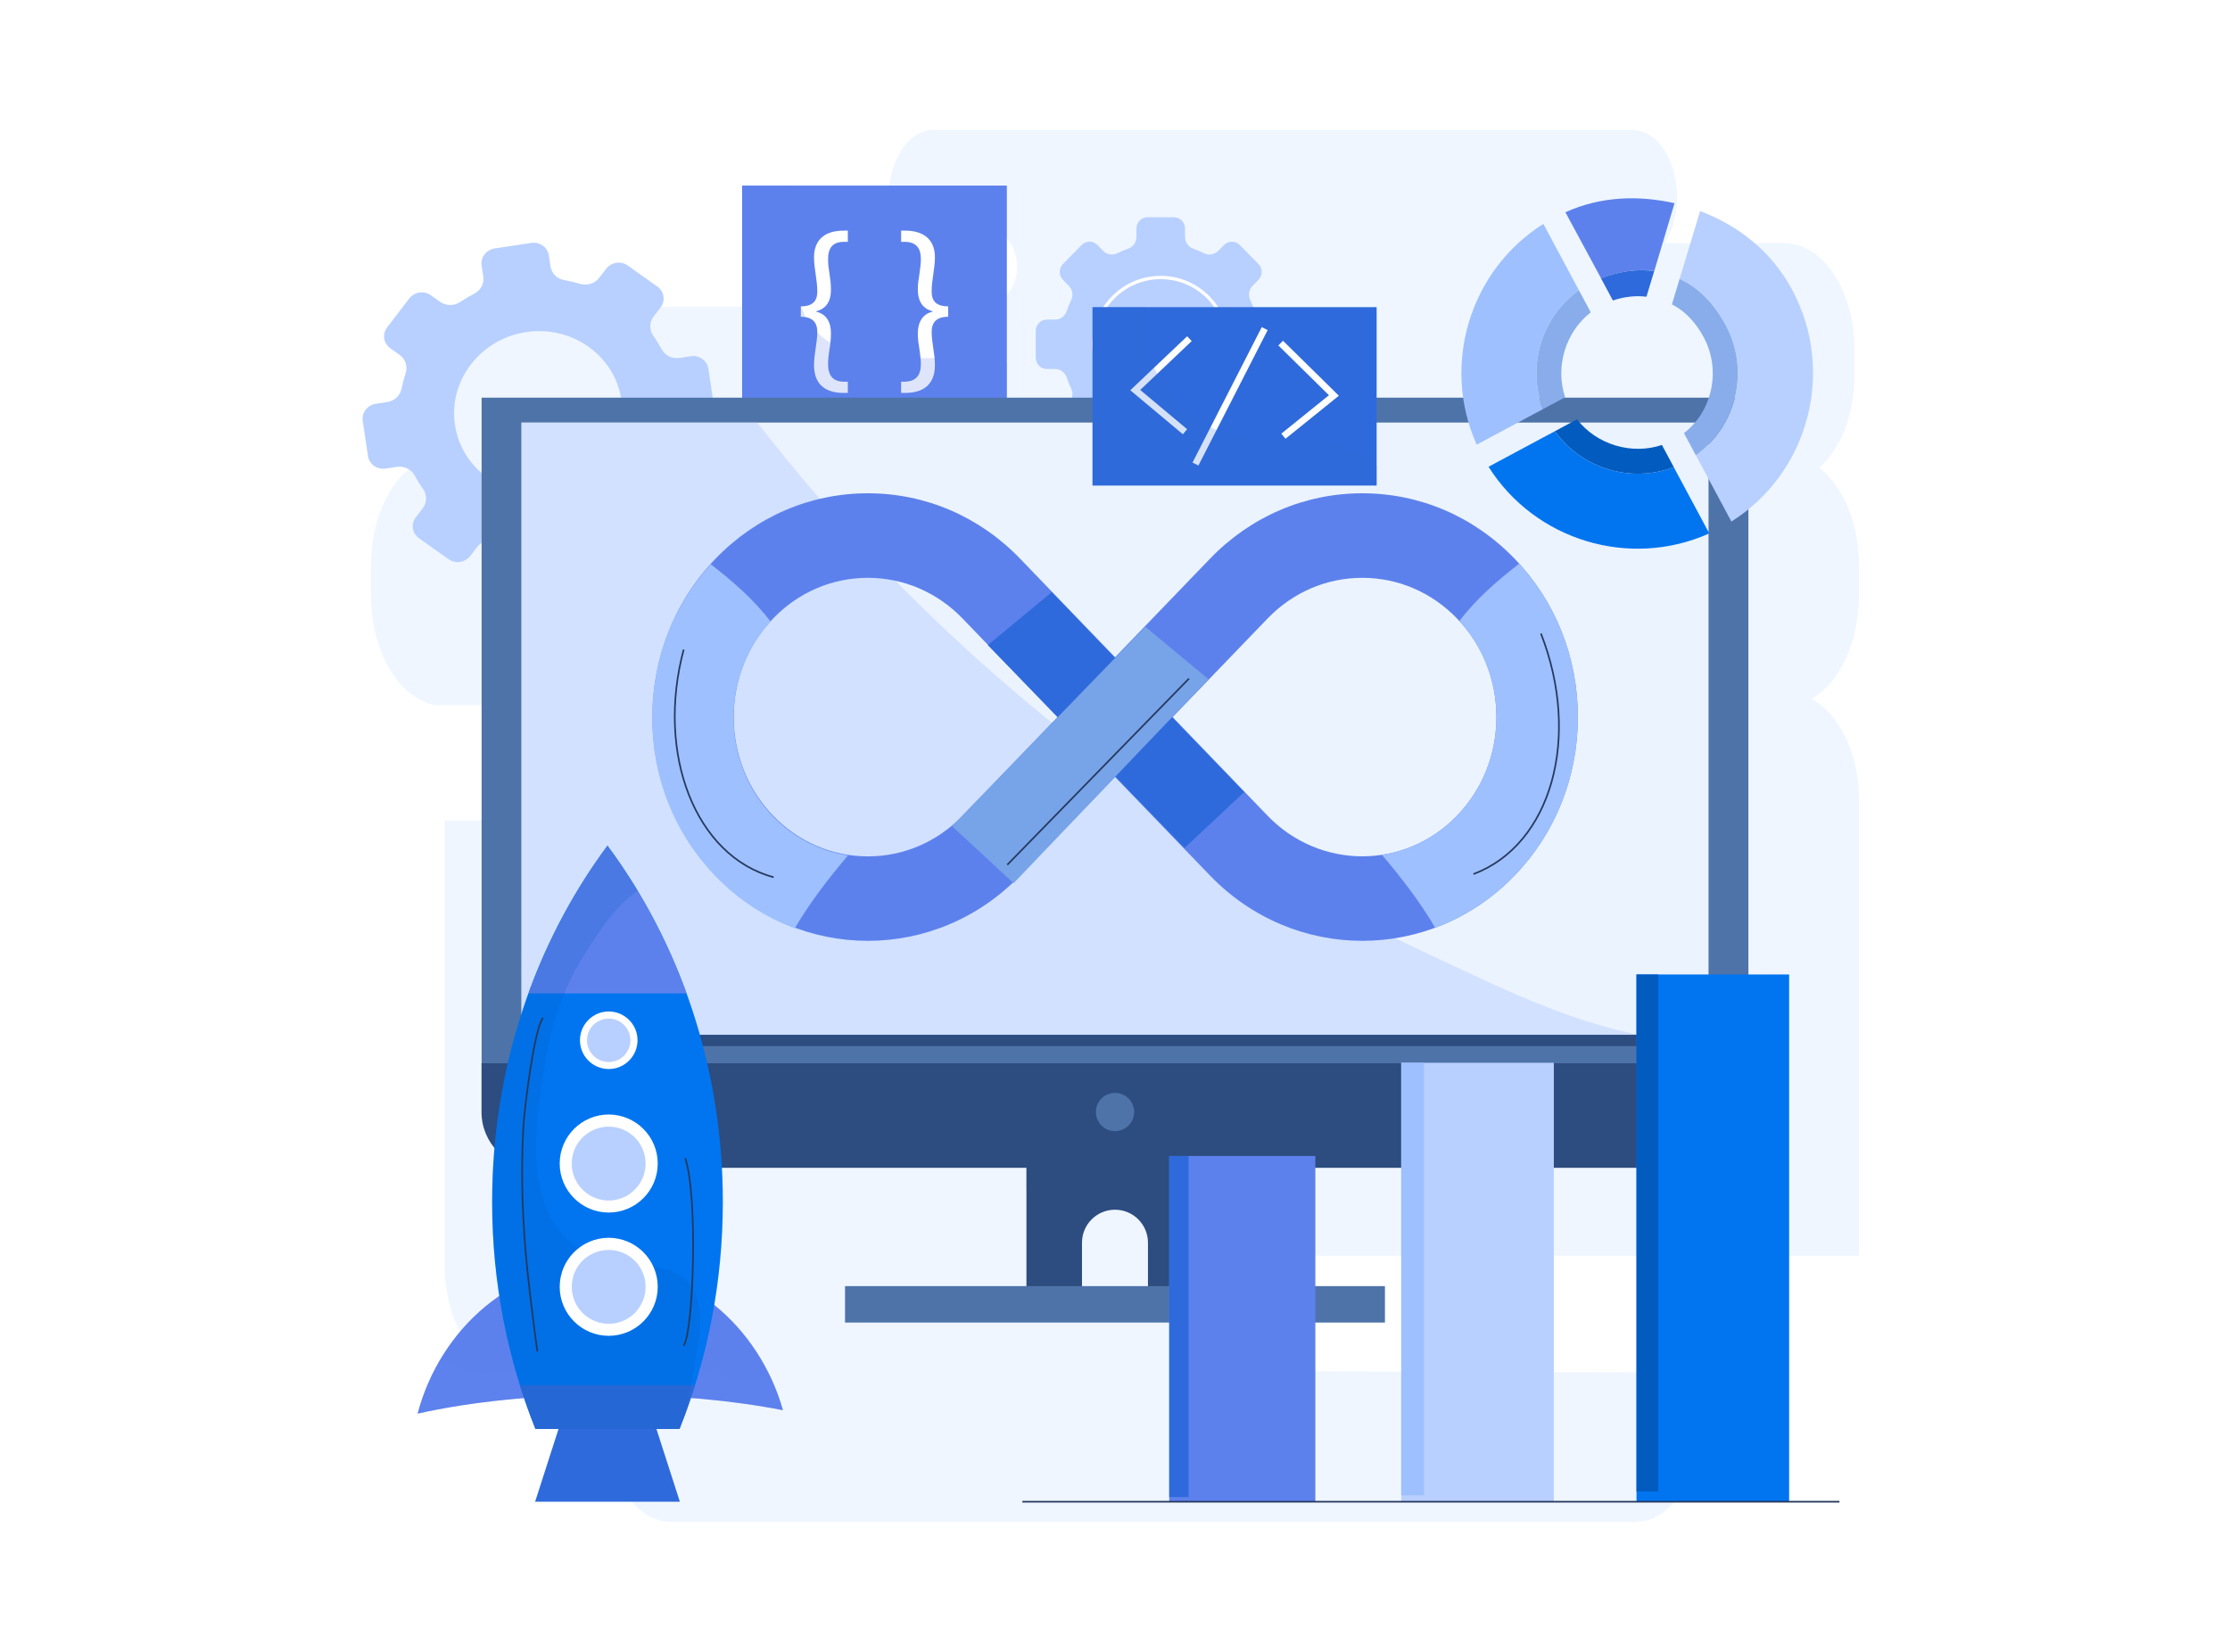
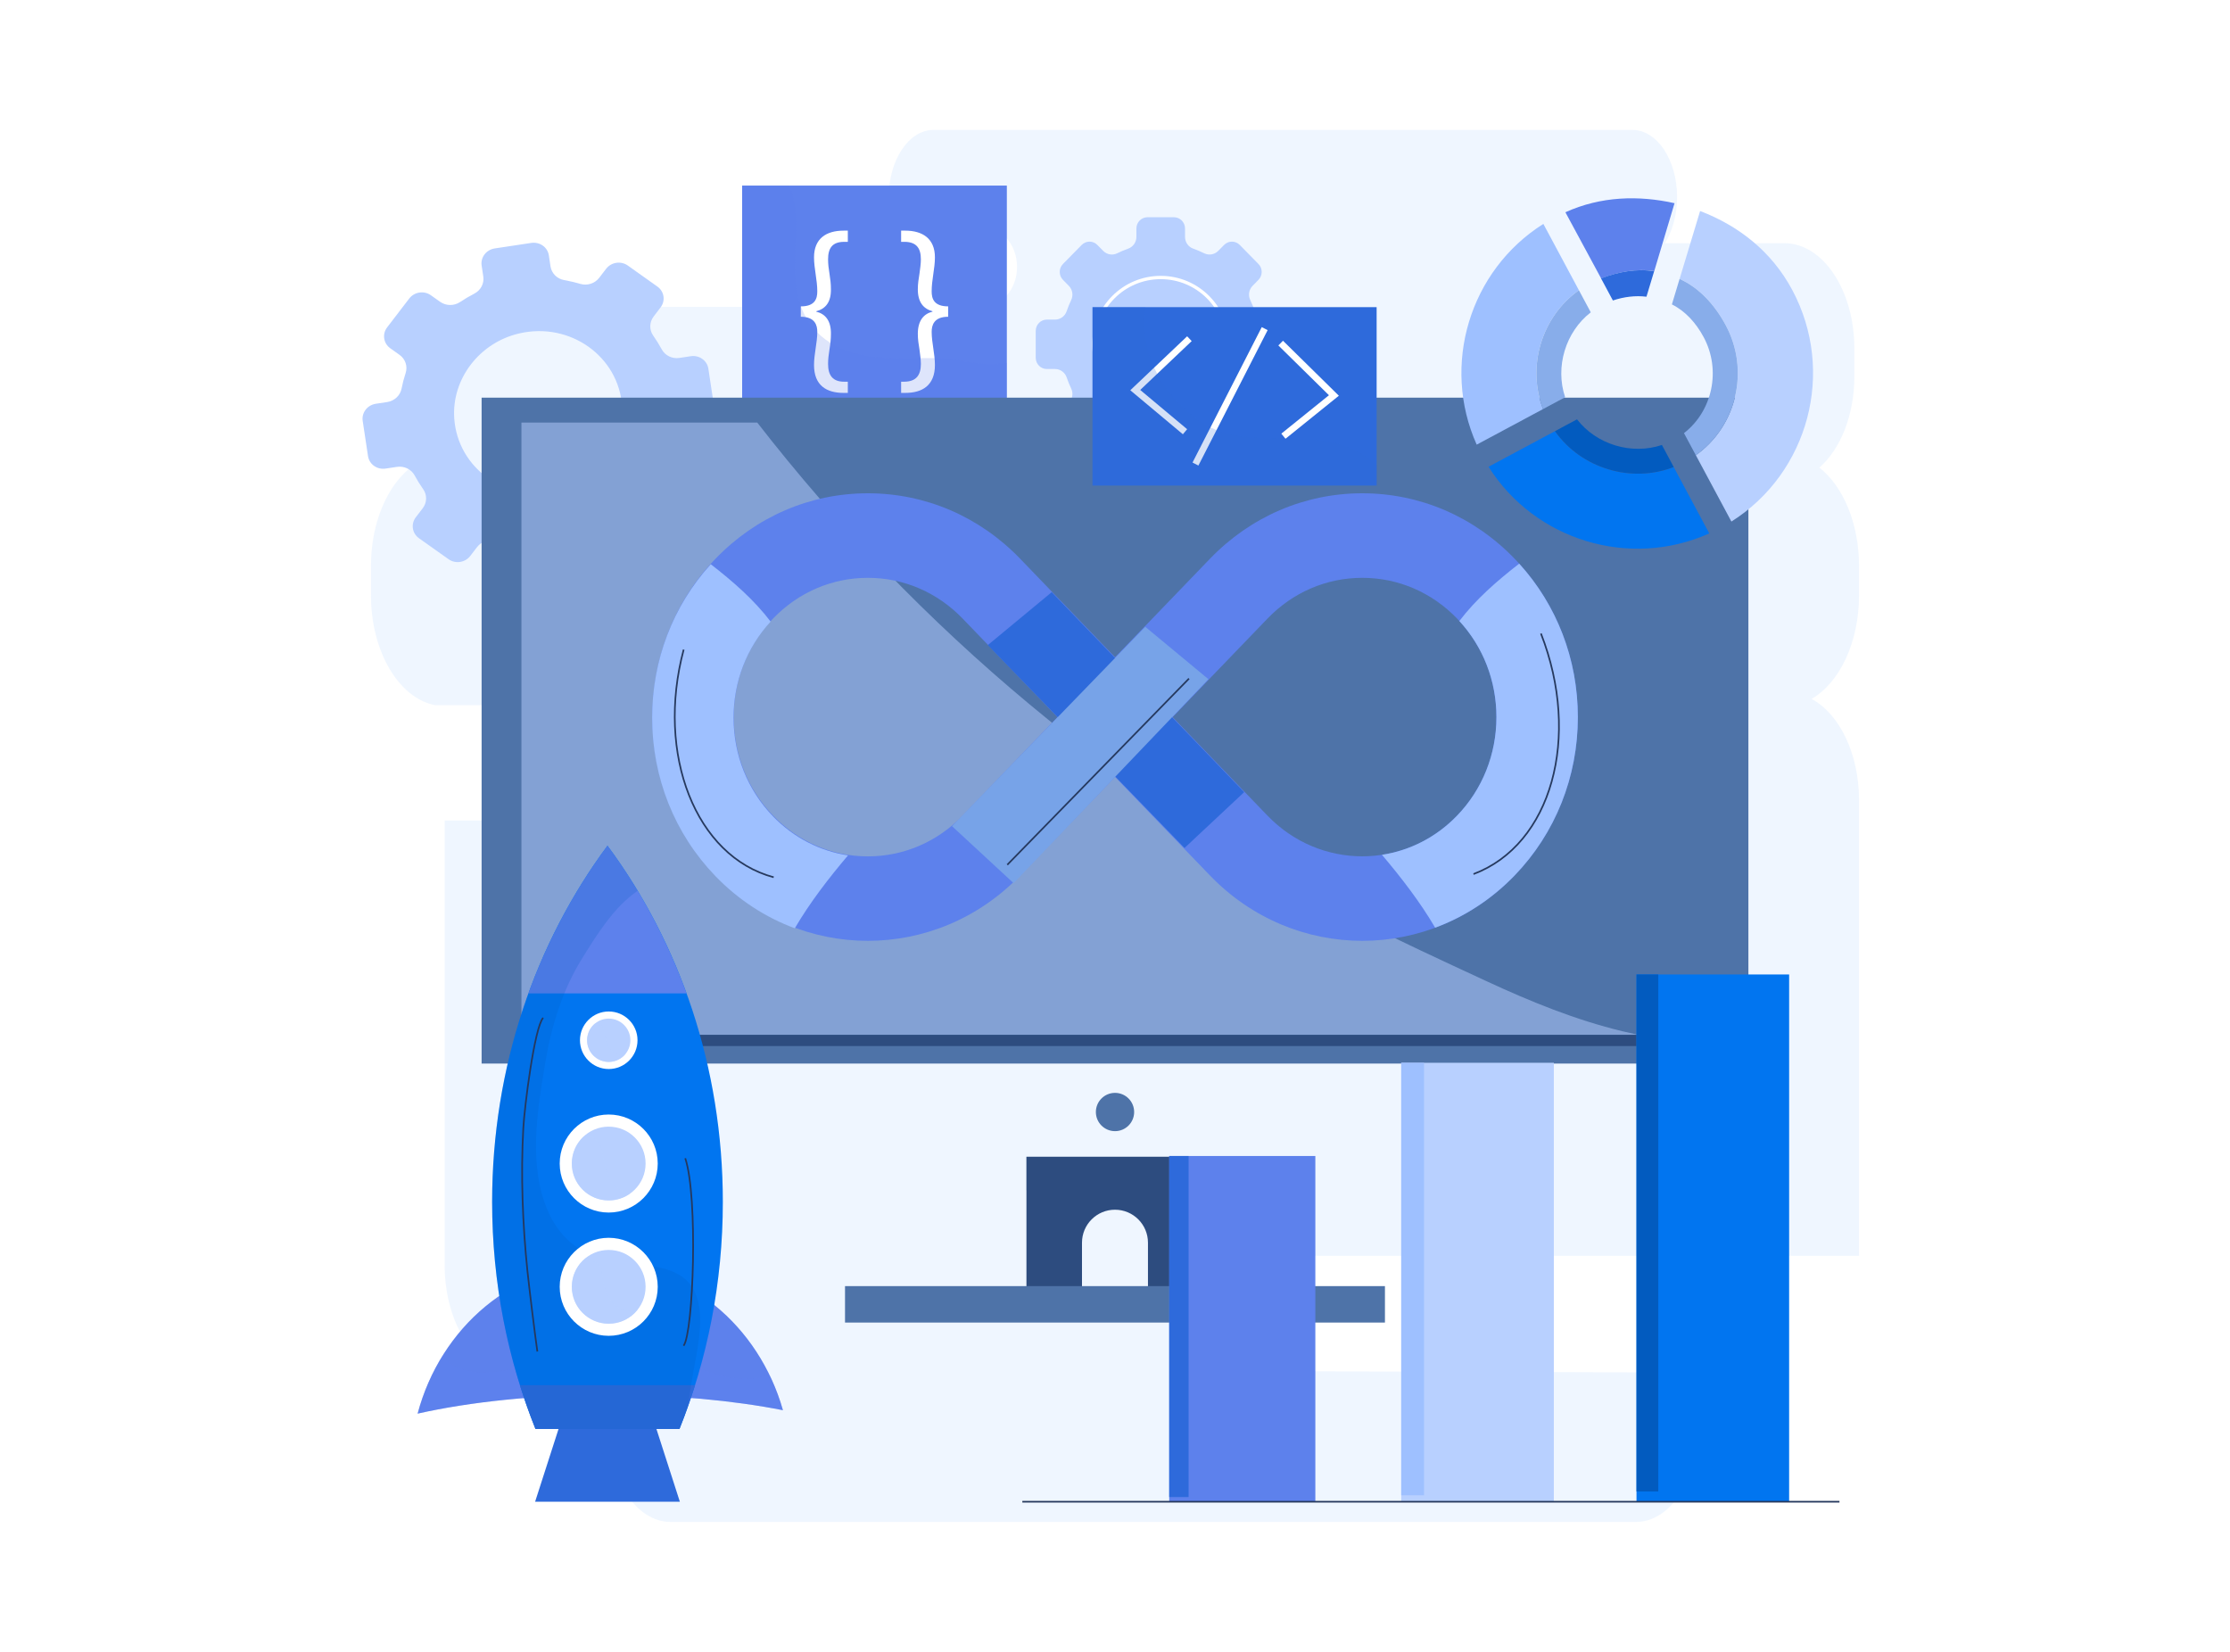
<svg xmlns="http://www.w3.org/2000/svg" width="270" height="200" viewBox="0 0 270 200" fill="none">
  <rect width="270" height="200" fill="white" />
  <g clip-path="url(#clip0_4985_308)">
    <path d="M235 0H35V200H235V0Z" fill="white" />
    <path opacity="0.8" d="M225.084 72.087V68.51C225.084 63.338 223.135 58.852 220.281 56.614C222.814 54.412 224.518 50.298 224.518 45.583V42.186C224.518 35.15 220.725 29.446 216.046 29.446H201.573C202.489 27.989 203.056 26.028 203.056 23.863C203.056 19.372 200.636 15.732 197.649 15.732H113.016C110.03 15.732 107.608 19.372 107.608 23.863C107.608 25.164 107.37 27.48 108.18 27.48C112.88 27.48 118.996 27.48 118.996 27.48C121.285 27.48 123.14 29.648 123.14 32.321C123.14 34.994 121.285 37.162 118.996 37.162H54.138C54.117 37.162 54.097 37.158 54.076 37.158C53.634 38.7 53.389 40.4 53.389 42.185V45.582C53.389 49.367 54.488 52.766 56.231 55.098H53.837C48.912 55.098 44.918 61.103 44.918 68.51V72.086C44.918 78.879 48.276 84.489 52.632 85.374H89.072C91.636 85.374 93.715 88.5 93.715 92.356C93.715 96.213 91.636 99.34 89.072 99.34H53.837V153.185C53.837 160.362 57.706 166.182 62.479 166.182H75.278C74.303 168.078 73.722 170.456 73.722 173.039C73.722 179.241 77.065 184.268 81.19 184.268H198.074C202.2 184.268 205.541 179.241 205.541 173.039C205.541 170.456 204.96 168.079 203.986 166.182L154.195 166.01C151.63 166.01 149.55 162.882 149.55 159.026C149.55 155.169 151.63 152.042 154.195 152.042H225.084V96.867C225.084 91.218 222.686 86.413 219.34 84.621C222.697 82.697 225.084 77.812 225.084 72.087Z" fill="#EBF3FF" />
    <path d="M154.327 38.696H153.331C152.697 38.696 152.131 38.289 151.928 37.681C151.769 37.219 151.583 36.769 151.379 36.333C151.098 35.753 151.214 35.06 151.663 34.603L152.366 33.887C152.892 33.355 152.892 32.487 152.366 31.959L150.105 29.657C149.579 29.123 148.729 29.123 148.208 29.657L147.501 30.373C147.054 30.83 146.37 30.946 145.8 30.666C145.371 30.455 144.929 30.265 144.472 30.105C143.876 29.895 143.478 29.322 143.478 28.678V27.667C143.478 26.91 142.876 26.302 142.135 26.302H138.936C138.193 26.302 137.591 26.91 137.591 27.667V28.678C137.591 29.322 137.192 29.895 136.595 30.105C136.138 30.265 135.696 30.455 135.268 30.666C134.7 30.946 134.019 30.829 133.568 30.373L132.864 29.657C132.34 29.123 131.489 29.123 130.966 29.657L128.703 31.959C128.178 32.487 128.178 33.355 128.703 33.887L129.406 34.603C129.855 35.061 129.974 35.753 129.695 36.333C129.487 36.769 129.301 37.219 129.146 37.681C128.938 38.289 128.373 38.696 127.738 38.696H126.746C126.004 38.696 125.402 39.307 125.402 40.062V43.313C125.402 44.069 126.004 44.679 126.746 44.679H127.738C128.373 44.679 128.938 45.083 129.146 45.692C129.301 46.154 129.487 46.604 129.695 47.039C129.974 47.623 129.855 48.316 129.406 48.769L128.703 49.483C128.178 50.019 128.178 50.881 128.703 51.413L130.966 53.715C131.489 54.246 132.34 54.246 132.864 53.715L133.568 53.002C134.019 52.547 134.7 52.426 135.268 52.708C135.696 52.921 136.139 53.105 136.595 53.267C137.192 53.475 137.591 54.051 137.591 54.695V55.706C137.591 56.462 138.193 57.071 138.936 57.071H142.135C142.876 57.071 143.478 56.462 143.478 55.706V54.695C143.478 54.051 143.876 53.475 144.472 53.267C144.93 53.105 145.371 52.921 145.8 52.708C146.37 52.426 147.054 52.547 147.501 53.002L148.208 53.715C148.729 54.246 149.579 54.246 150.105 53.715L152.366 51.413C152.892 50.881 152.892 50.019 152.366 49.483L151.663 48.769C151.214 48.316 151.098 47.623 151.379 47.039C151.583 46.604 151.769 46.154 151.928 45.692C152.131 45.083 152.697 44.679 153.331 44.679H154.327C155.068 44.679 155.669 44.069 155.669 43.313V40.062C155.669 39.307 155.068 38.696 154.327 38.696Z" fill="#B8D0FF" />
    <path d="M148.621 41.685C148.621 46.152 145.001 49.773 140.535 49.773C136.069 49.773 132.449 46.152 132.449 41.685C132.449 37.221 136.069 33.599 140.535 33.599C145.001 33.599 148.621 37.221 148.621 41.685Z" stroke="white" stroke-width="0.4" stroke-miterlimit="10" />
    <path d="M86.41 48.907L85.766 44.639C85.616 43.65 84.665 42.974 83.638 43.128L82.261 43.336C81.385 43.468 80.522 43.053 80.121 42.296C79.808 41.724 79.465 41.171 79.095 40.644C78.593 39.941 78.616 39.005 79.144 38.315L79.975 37.226C80.599 36.42 80.426 35.281 79.593 34.696L76.011 32.15C75.178 31.558 74.004 31.735 73.386 32.545L72.551 33.632C72.025 34.322 71.102 34.62 70.257 34.371C69.624 34.185 68.974 34.029 68.312 33.913C67.447 33.763 66.78 33.092 66.653 32.248L66.453 30.921C66.303 29.931 65.353 29.256 64.326 29.411L59.904 30.078C58.877 30.233 58.166 31.16 58.314 32.148L58.515 33.476C58.643 34.321 58.204 35.157 57.418 35.557C56.821 35.864 56.247 36.205 55.697 36.572C54.964 37.057 53.998 37.045 53.287 36.539L52.171 35.749C51.341 35.157 50.165 35.334 49.547 36.145L46.873 39.636C46.253 40.441 46.425 41.579 47.255 42.168L48.368 42.96C49.082 43.465 49.382 44.352 49.111 45.172C48.909 45.786 48.743 46.414 48.619 47.054C48.453 47.895 47.751 48.545 46.876 48.678L45.502 48.886C44.476 49.041 43.765 49.968 43.914 50.958L44.558 55.226C44.708 56.217 45.66 56.89 46.687 56.733L48.061 56.527C48.936 56.396 49.799 56.809 50.205 57.565C50.513 58.138 50.858 58.689 51.231 59.218C51.733 59.924 51.707 60.858 51.175 61.548L50.344 62.629C49.725 63.442 49.896 64.575 50.727 65.165L54.312 67.707C55.141 68.3 56.317 68.121 56.936 67.314L57.769 66.229C58.301 65.54 59.218 65.238 60.063 65.49C60.697 65.68 61.344 65.832 62.006 65.949C62.874 66.097 63.541 66.769 63.669 67.611L63.869 68.94C64.018 69.93 64.97 70.605 65.997 70.451L70.42 69.785C71.445 69.629 72.157 68.701 72.006 67.71L71.805 66.385C71.679 65.539 72.117 64.703 72.899 64.304C73.497 63.996 74.072 63.661 74.621 63.291C75.357 62.802 76.325 62.819 77.033 63.322L78.151 64.109C78.979 64.701 80.153 64.524 80.775 63.714L83.446 60.224C84.068 59.416 83.897 58.283 83.063 57.69L81.949 56.902C81.24 56.399 80.943 55.513 81.213 54.691C81.412 54.075 81.577 53.447 81.707 52.809C81.867 51.968 82.568 51.318 83.446 51.185L84.822 50.977C85.848 50.821 86.56 49.898 86.41 48.907ZM67.442 59.495C61.303 60.904 55.415 56.721 54.998 50.659C54.67 45.889 58.054 41.469 62.883 40.365C69.017 38.954 74.909 43.135 75.325 49.201C75.65 53.968 72.267 58.385 67.442 59.495Z" fill="#B8D0FF" />
    <path d="M121.905 22.47H89.856V52.682H121.905V22.47Z" fill="#5D81EC" />
    <path d="M96.957 37.094C98.707 37.094 98.954 36.134 98.954 35.27C98.954 34.58 98.855 33.89 98.756 33.2C98.658 32.51 98.559 31.844 98.559 31.154C98.559 28.886 100.038 27.925 102.133 27.925H102.651V29.281H102.207C100.753 29.281 100.26 30.07 100.26 31.4C100.26 31.968 100.333 32.559 100.432 33.15C100.531 33.767 100.605 34.359 100.605 35.024C100.629 36.602 99.939 37.39 98.83 37.686V37.735C99.939 38.006 100.629 38.845 100.605 40.422C100.605 41.088 100.531 41.704 100.432 42.295C100.333 42.912 100.26 43.479 100.26 44.07C100.26 45.45 100.827 46.215 102.207 46.215H102.651V47.57H102.133C100.087 47.57 98.559 46.683 98.559 44.194C98.559 43.528 98.658 42.838 98.756 42.173C98.855 41.507 98.954 40.842 98.954 40.176C98.954 39.412 98.707 38.352 96.957 38.352V37.094Z" fill="white" />
    <path d="M114.799 38.351C113.049 38.351 112.803 39.411 112.803 40.175C112.803 40.841 112.901 41.506 113 42.172C113.099 42.837 113.197 43.527 113.197 44.193C113.197 46.683 111.645 47.569 109.623 47.569H109.105V46.214H109.525C110.905 46.189 111.496 45.449 111.496 44.069C111.496 43.478 111.397 42.911 111.324 42.294C111.225 41.703 111.126 41.087 111.126 40.421C111.126 38.844 111.817 38.005 112.901 37.734V37.685C111.817 37.389 111.126 36.601 111.126 35.023C111.126 34.358 111.225 33.766 111.324 33.149C111.398 32.558 111.496 31.967 111.496 31.399C111.496 30.069 110.979 29.304 109.549 29.28H109.105V27.924H109.598C111.693 27.924 113.197 28.885 113.197 31.153C113.197 31.843 113.098 32.509 112.999 33.199C112.901 33.889 112.802 34.579 112.802 35.269C112.802 36.132 113.049 37.093 114.799 37.093L114.799 38.351Z" fill="white" />
    <path opacity="0.2" d="M118.827 44.036C117.238 43.869 115.657 43.474 114.063 43.395C112.365 43.311 110.673 43.387 108.975 43.378C106.112 43.363 103.076 43.099 100.582 41.542C97.148 39.398 96.185 35.897 96.236 32.033C96.276 28.949 96.835 25.362 95.543 22.47H89.856V52.682H121.905V43.932C120.949 44.105 119.931 44.153 118.827 44.036Z" fill="#5D81EC" />
    <path d="M124.277 140.054V156.766H131.003V150.46C131.003 148.253 132.791 146.466 134.996 146.466C137.202 146.466 138.991 148.254 138.991 150.46V156.766H145.717V140.054H124.277Z" fill="#2D4C7F" />
    <path d="M167.684 155.716H102.312V160.129H167.684V155.716Z" fill="#4E73A8" />
    <path opacity="0.2" d="M145.667 140.054H124.277V144.101H145.667V140.054Z" fill="#2D4C7F" />
    <path d="M211.69 48.147H58.312V128.771H211.69V48.147Z" fill="#4E73A8" />
-     <path d="M206.864 51.161H63.133V125.296H206.864V51.161Z" fill="#EBF3FF" />
    <path opacity="0.5" d="M196.444 124.86C190.75 123.486 185.316 121.27 180.013 118.812C174.692 116.347 169.349 113.872 164.109 111.24C136.004 97.113 111.022 76.061 91.685 51.161H63.133V125.296H198.386C197.738 125.159 197.089 125.015 196.444 124.86Z" fill="#B8D0FF" />
    <path d="M206.959 125.296H63.039V126.651H206.959V125.296Z" fill="#2D4C7F" />
-     <path d="M58.301 128.736V134.647C58.301 138.375 61.292 141.397 64.982 141.397H205.016C208.708 141.397 211.699 138.375 211.699 134.647V128.736H58.301Z" fill="#2D4C7F" />
    <path d="M137.319 134.637C137.319 135.917 136.281 136.955 135.002 136.955C133.721 136.955 132.684 135.917 132.684 134.637C132.684 133.357 133.722 132.319 135.002 132.319C136.281 132.319 137.319 133.357 137.319 134.637Z" fill="#4E73A8" />
    <path d="M188.257 52.208L180.227 56.514C185.858 65.441 197.321 68.902 206.953 64.583L202.648 56.553C197.482 58.543 191.457 56.724 188.257 52.208Z" fill="#0175F0" />
    <path d="M200.288 32.833L202.747 24.601C198.396 23.636 193.844 23.748 189.531 25.699L193.862 33.715C195.937 32.909 198.196 32.488 200.288 32.833Z" fill="#5D81EC" />
    <path d="M216.985 35.082C214.472 30.396 210.448 27.31 205.843 25.549L203.359 33.772C205.734 34.831 207.633 36.92 208.955 39.388C211.881 44.846 210.254 51.626 205.327 55.117L209.633 63.147C218.986 57.247 222.291 44.978 216.985 35.082Z" fill="#B8D0FF" />
    <path d="M191.168 35.139L186.863 27.109C177.935 32.741 174.473 44.205 178.793 53.836L186.824 49.531C184.832 44.365 186.652 38.34 191.168 35.139Z" fill="#9EC0FF" />
    <path d="M192.605 37.816L191.17 35.14C186.653 38.34 184.834 44.366 186.825 49.531L189.501 48.096C188.264 44.433 189.547 40.183 192.605 37.816Z" fill="#88ADEA" />
    <path d="M199.347 35.925L200.277 32.842C198.186 32.49 195.925 32.904 193.848 33.705L195.282 36.381C196.607 35.934 198.017 35.759 199.347 35.925Z" fill="#2E6ADB" />
    <path d="M190.939 50.772L188.262 52.207C191.462 56.722 197.487 58.542 202.653 56.551L201.218 53.874C197.554 55.111 193.305 53.829 190.939 50.772Z" fill="#025BBF" />
    <path d="M206.275 40.824C208.408 44.8 207.343 49.768 203.889 52.441L205.324 55.117C210.251 51.627 211.878 44.846 208.952 39.388C207.629 36.92 205.73 34.832 203.356 33.773L202.426 36.856C204.057 37.669 205.349 39.096 206.275 40.824Z" fill="#88ADEA" />
    <path d="M159.256 139.962H141.566V181.821H159.256V139.962Z" fill="#5D81EC" />
    <path d="M143.911 139.962H141.566V181.256H143.911V139.962Z" fill="#2E6ADB" />
    <path d="M188.133 128.676H169.656V181.821H188.133V128.676Z" fill="#B8D0FF" />
    <path d="M172.418 128.676H169.656V181.038H172.418V128.676Z" fill="#9EC0FF" />
    <path d="M216.621 117.984H198.141V181.821H216.621V117.984Z" fill="#0175F0" />
    <path d="M200.779 117.984H198.141V180.582H200.779V117.984Z" fill="#025BBF" />
    <path d="M222.714 181.82H123.781" stroke="#26395E" stroke-width="0.2" stroke-miterlimit="10" />
    <path d="M183.397 67.661C178.467 62.542 171.913 59.724 164.941 59.724C157.971 59.724 151.416 62.542 146.486 67.661L135.008 79.58L123.529 67.661C118.601 62.542 112.047 59.724 105.075 59.724C98.104 59.724 91.55 62.542 86.62 67.661C76.444 78.227 76.444 95.42 86.62 105.986C91.709 111.27 98.392 113.911 105.075 113.911C111.758 113.911 118.441 111.27 123.529 105.986L135.008 94.067L146.486 105.986C151.575 111.27 158.259 113.911 164.941 113.911C171.625 113.911 178.309 111.269 183.397 105.986C188.325 100.868 191.04 94.062 191.04 86.824C191.04 79.585 188.325 72.78 183.397 67.661ZM116.558 98.748C113.491 101.932 109.413 103.686 105.075 103.686C100.737 103.686 96.659 101.932 93.591 98.747C90.524 95.562 88.835 91.328 88.835 86.824C88.835 82.32 90.524 78.085 93.591 74.9C96.659 71.715 100.737 69.961 105.075 69.961C109.413 69.961 113.491 71.715 116.558 74.9L128.041 86.824L116.558 98.748ZM128.041 86.824L116.558 98.748ZM176.425 98.748C170.093 105.322 159.79 105.322 153.459 98.748L141.975 86.824L153.459 74.9C156.527 71.715 160.604 69.961 164.942 69.961C169.279 69.961 173.358 71.715 176.425 74.9C179.493 78.085 181.182 82.32 181.182 86.824C181.181 91.328 179.493 95.562 176.425 98.748Z" fill="#5D81EC" />
    <path d="M150.641 95.908L127.338 71.696L119.602 78.104L143.418 102.666L150.641 95.908Z" fill="#2E6ADB" />
    <path d="M183.94 68.244C181.261 70.32 178.699 72.553 176.691 75.19C179.587 78.34 181.181 82.453 181.181 86.823C181.181 91.328 179.493 95.562 176.424 98.747C173.865 101.405 170.657 102.987 167.324 103.496C169.627 106.217 171.919 109.17 173.764 112.321C177.283 111.016 180.584 108.906 183.396 105.986C188.325 100.867 191.04 94.062 191.04 86.823C191.04 79.856 188.524 73.291 183.94 68.244Z" fill="#9EC0FF" />
    <path d="M86.057 68.314C88.735 70.391 91.298 72.623 93.306 75.26C90.41 78.41 88.816 82.524 88.816 86.894C88.816 91.398 90.505 95.632 93.573 98.818C96.132 101.475 99.34 103.057 102.673 103.566C100.369 106.287 98.078 109.241 96.232 112.392C92.714 111.086 89.413 108.976 86.601 106.056C81.671 100.938 78.957 94.132 78.957 86.894C78.957 79.926 81.473 73.361 86.057 68.314Z" fill="#9EC0FF" />
    <path d="M115.27 100.033L138.666 75.891L146.309 82.229L122.726 106.931L115.27 100.033Z" fill="#77A3E8" />
    <path d="M121.957 104.705L143.958 82.158" stroke="#26395E" stroke-width="0.2" stroke-miterlimit="10" />
    <path d="M82.776 78.65C79.38 91.371 84.254 103.698 93.673 106.213" stroke="#26395E" stroke-width="0.2" stroke-miterlimit="10" />
    <path d="M186.571 76.704C191.482 89.264 187.831 102.289 178.406 105.826" stroke="#26395E" stroke-width="0.2" stroke-miterlimit="10" />
    <path d="M166.677 37.187H132.277V58.786H166.677V37.187Z" fill="#2E6ADB" />
    <path d="M144.01 41.007L137.453 47.232L143.476 52.272" stroke="white" stroke-width="0.8" stroke-miterlimit="10" />
    <path d="M155.059 41.539L161.504 47.882L155.391 52.813" stroke="white" stroke-width="0.8" stroke-miterlimit="10" />
    <path d="M153.125 39.788L144.742 56.184" stroke="white" stroke-width="0.8" stroke-miterlimit="10" />
    <path opacity="0.2" d="M164.371 54.672C158.388 51.469 150.706 54.897 145.065 50.87C140.609 47.688 137.881 42.55 138.687 37.187H132.277V58.786H166.677V56.351C165.998 55.702 165.234 55.133 164.371 54.672Z" fill="#2E6ADB" />
    <path d="M73.666 168.869C81.508 168.869 88.784 169.56 94.796 170.739C91.897 160.509 83.117 153.067 72.733 153.067C62.211 153.067 53.339 160.709 50.562 171.155C56.922 169.726 64.942 168.869 73.666 168.869Z" fill="#5D81EC" />
    <path opacity="0.3" d="M91.796 166.794C86.818 167.578 83.175 164.512 78.541 163.48C75.448 162.791 72.287 162.786 69.216 163.616C66.4 164.377 63.636 165.554 60.742 165.994C58.072 166.4 54.98 166.131 53.598 164.12C52.271 166.255 51.236 168.621 50.562 171.155C56.922 169.726 64.942 168.869 73.666 168.869C81.508 168.869 88.784 169.56 94.796 170.739C94.377 169.261 93.832 167.843 93.18 166.495C92.729 166.617 92.269 166.72 91.796 166.794Z" fill="#5D81EC" />
    <path d="M82.266 173.018C85.643 164.601 87.519 155.301 87.519 145.521C87.519 129.176 82.285 114.17 73.552 102.394C64.821 114.17 59.586 129.176 59.586 145.521C59.586 155.301 61.461 164.601 64.838 173.018H82.266Z" fill="#0175F0" />
    <path d="M62.949 167.712C63.513 169.516 64.141 171.285 64.835 173.018H82.263C82.959 171.285 83.586 169.516 84.15 167.712H62.949Z" fill="#2E6ADB" />
    <path d="M82.314 181.82H64.789L67.624 173.018H79.479L82.314 181.82Z" fill="#2E6ADB" />
    <path d="M73.552 102.394C69.585 107.747 66.342 113.768 63.98 120.276H83.125C80.763 113.768 77.521 107.747 73.552 102.394Z" fill="#5D81EC" />
    <path opacity="0.2" d="M83.238 170.442C83.417 169.341 83.596 168.24 83.764 167.138C84.343 163.362 86.422 156.582 82.058 154.252C79.011 152.625 75.339 153.51 72.172 152.271C69.478 151.217 67.535 149.337 66.366 146.691C63.901 141.112 65.075 134.334 66.04 128.542C66.764 124.19 68.14 119.796 70.487 116.031C72.299 113.123 74.316 109.835 77.206 107.852C76.068 105.966 74.85 104.144 73.552 102.394C64.821 114.17 59.586 129.176 59.586 145.521C59.586 155.301 61.461 164.601 64.838 173.018H82.266C82.607 172.169 82.928 171.308 83.238 170.442Z" fill="#025BBF" />
    <path d="M73.699 161.734C70.428 161.734 67.766 159.075 67.766 155.799C67.766 152.529 70.428 149.866 73.699 149.866C76.972 149.866 79.636 152.529 79.636 155.799C79.636 159.075 76.972 161.734 73.699 161.734Z" fill="white" />
    <path d="M78.166 155.799C78.166 158.266 76.165 160.266 73.698 160.266C71.233 160.266 69.234 158.266 69.234 155.799C69.234 153.336 71.233 151.336 73.698 151.336C76.165 151.336 78.166 153.336 78.166 155.799Z" fill="#B8D0FF" />
    <path opacity="0.6" d="M73.797 157.261C73.203 156.428 73.053 155.458 72.937 154.465C72.817 153.441 72.666 152.771 71.514 152.635C71.251 152.605 71.045 152.491 70.891 152.335C69.883 153.154 69.238 154.401 69.238 155.799C69.238 158.267 71.237 160.266 73.702 160.266C75.132 160.266 76.402 159.592 77.22 158.546C75.993 159.143 74.611 158.402 73.797 157.261Z" fill="#B8D0FF" />
    <path d="M73.702 129.433C71.782 129.433 70.219 127.872 70.219 125.948C70.219 124.028 71.782 122.465 73.702 122.465C75.624 122.465 77.188 124.028 77.188 125.948C77.188 127.872 75.624 129.433 73.702 129.433Z" fill="white" />
    <path d="M76.326 125.949C76.326 127.397 75.151 128.572 73.703 128.572C72.255 128.572 71.082 127.397 71.082 125.949C71.082 124.503 72.255 123.328 73.703 123.328C75.152 123.328 76.326 124.503 76.326 125.949Z" fill="#B8D0FF" />
    <path opacity="0.6" d="M73.758 126.807C73.41 126.318 73.321 125.748 73.253 125.165C73.183 124.563 73.094 124.171 72.418 124.091C72.264 124.073 72.143 124.006 72.052 123.915C71.46 124.395 71.082 125.128 71.082 125.949C71.082 127.397 72.255 128.572 73.703 128.572C74.543 128.572 75.288 128.176 75.768 127.562C75.048 127.912 74.236 127.476 73.758 126.807Z" fill="#B8D0FF" />
    <path d="M73.699 146.809C70.428 146.809 67.766 144.148 67.766 140.874C67.766 137.604 70.428 134.94 73.699 134.94C76.972 134.94 79.636 137.604 79.636 140.874C79.636 144.148 76.972 146.809 73.699 146.809Z" fill="white" />
    <path d="M78.166 140.874C78.166 143.342 76.165 145.342 73.698 145.342C71.233 145.342 69.234 143.342 69.234 140.874C69.234 138.409 71.233 136.409 73.698 136.409C76.165 136.409 78.166 138.408 78.166 140.874Z" fill="#B8D0FF" />
    <path opacity="0.6" d="M73.398 141.778C72.942 140.336 73.058 137.412 71.01 137.588C70.898 137.598 70.8 137.586 70.708 137.566C69.805 138.384 69.234 139.561 69.234 140.874C69.234 143.342 71.233 145.342 73.698 145.342C74.671 145.342 75.568 145.028 76.301 144.5C74.928 144.255 73.841 143.183 73.398 141.778Z" fill="#B8D0FF" />
    <path d="M65.762 123.236C64.712 124.386 63.508 133.971 63.362 136.561C63.041 142.259 63.28 148.285 63.862 153.911C64.053 155.756 64.796 161.82 65.062 163.636" stroke="#26395E" stroke-width="0.2" stroke-miterlimit="10" />
    <path d="M82.966 140.236C84.528 144.846 83.966 161.336 82.766 162.936" stroke="#26395E" stroke-width="0.2" stroke-miterlimit="10" />
  </g>
  <defs>
    <clipPath id="clip0_4985_308">
      <rect width="200" height="200" fill="white" transform="translate(35)" />
    </clipPath>
  </defs>
</svg>